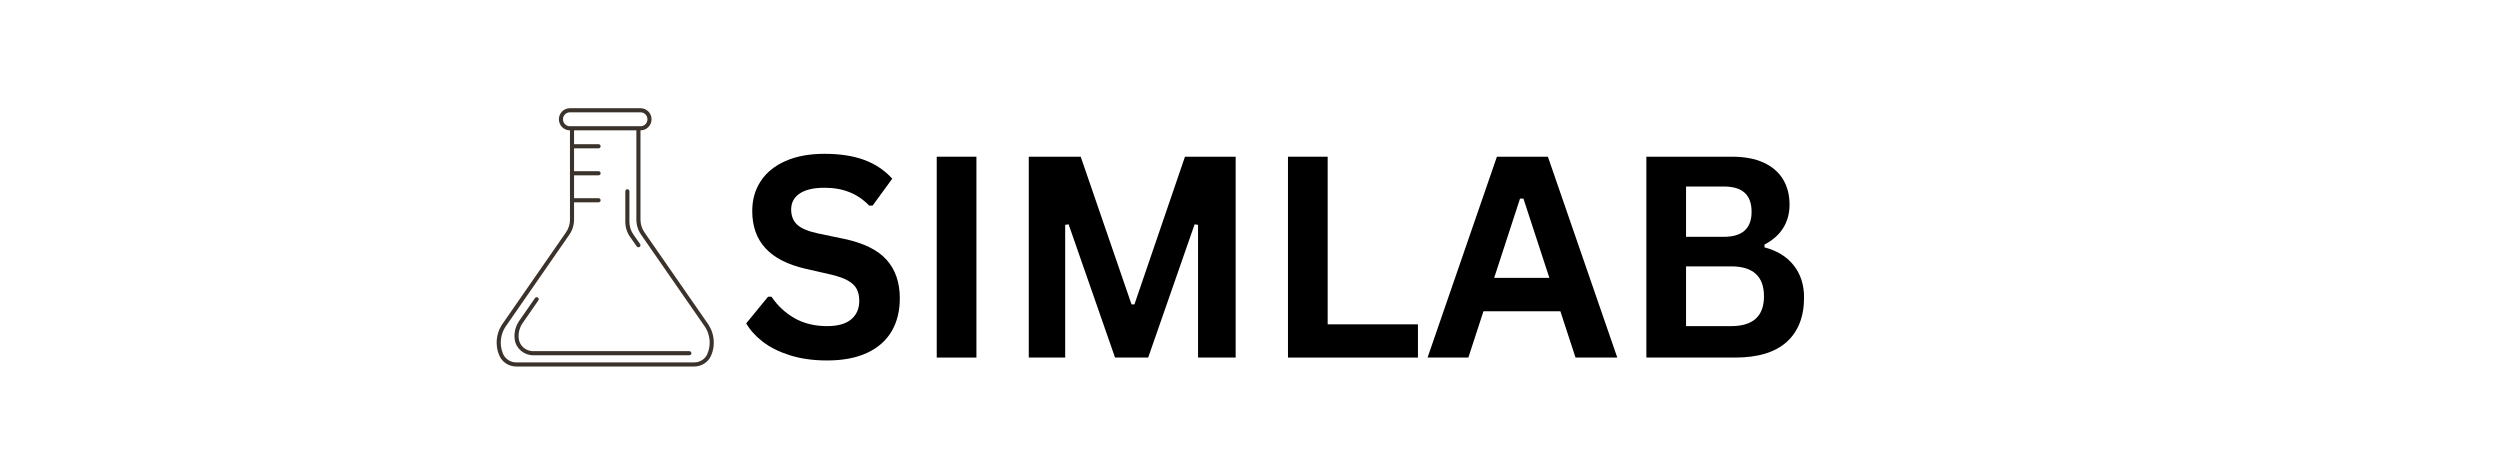
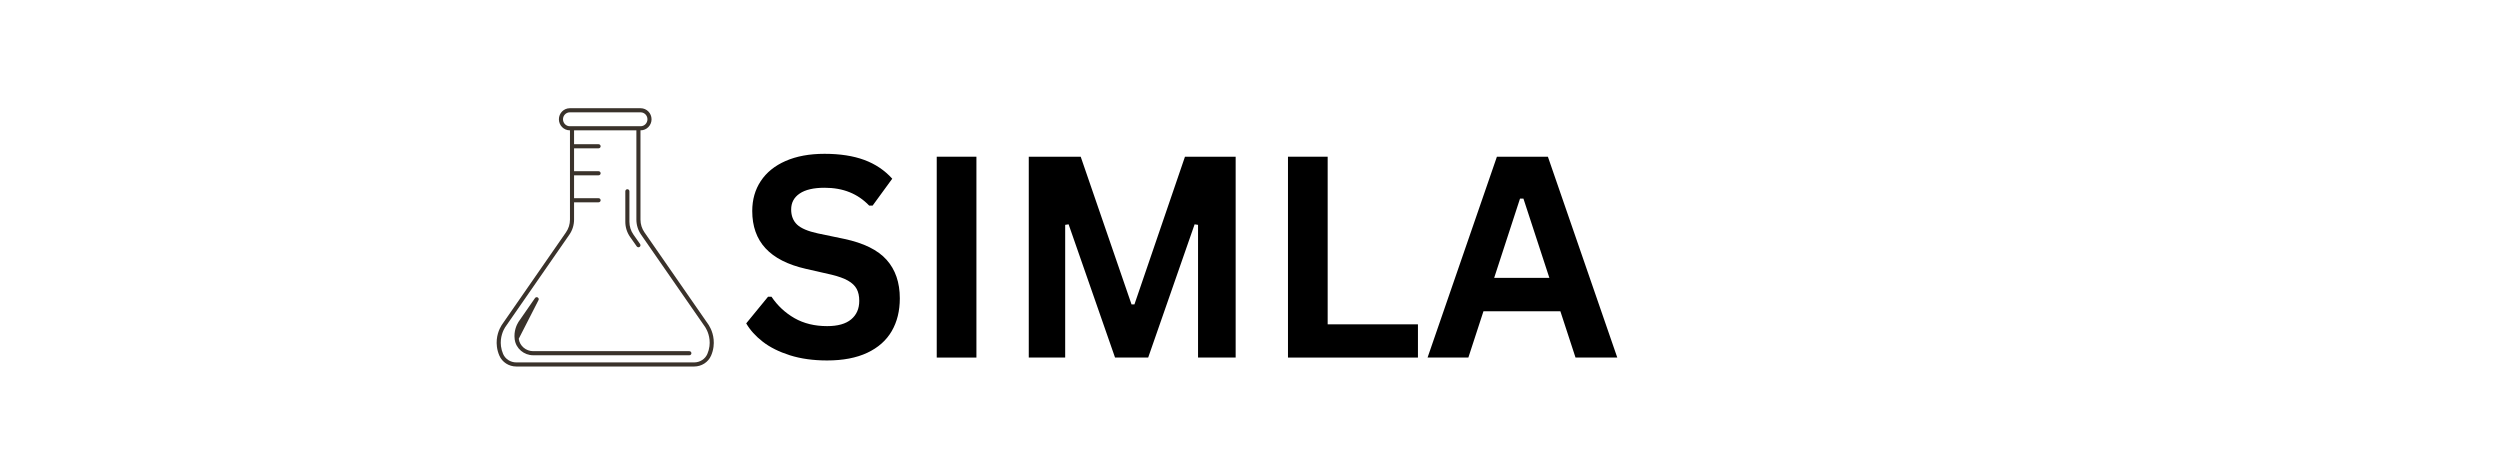
<svg xmlns="http://www.w3.org/2000/svg" width="1080" zoomAndPan="magnify" viewBox="0 0 810 151.5" height="202" preserveAspectRatio="xMidYMid meet" version="1.0">
  <defs>
    <g />
    <clipPath id="68f3c6165e">
      <path d="M 160.582 35.047 L 231.598 35.047 L 231.598 118.77 L 160.582 118.77 Z M 160.582 35.047 " clip-rule="nonzero" />
    </clipPath>
  </defs>
  <g fill="#000000" fill-opacity="1">
    <g transform="translate(239.149, 115.851)">
      <g>
        <path d="M 28.844 0.938 C 24.332 0.938 20.316 0.379 16.797 -0.734 C 13.285 -1.848 10.359 -3.305 8.016 -5.109 C 5.672 -6.922 3.875 -8.91 2.625 -11.078 L 9.703 -19.719 L 10.812 -19.719 C 12.77 -16.812 15.254 -14.492 18.266 -12.766 C 21.285 -11.047 24.812 -10.188 28.844 -10.188 C 32.281 -10.188 34.875 -10.914 36.625 -12.375 C 38.375 -13.832 39.25 -15.832 39.25 -18.375 C 39.25 -19.926 38.969 -21.219 38.406 -22.25 C 37.844 -23.289 36.91 -24.18 35.609 -24.922 C 34.305 -25.66 32.539 -26.301 30.312 -26.844 L 21.938 -28.75 C 16.094 -30.082 11.738 -32.301 8.875 -35.406 C 6.008 -38.508 4.578 -42.535 4.578 -47.484 C 4.578 -51.172 5.5 -54.406 7.344 -57.188 C 9.188 -59.977 11.863 -62.145 15.375 -63.688 C 18.895 -65.238 23.102 -66.016 28 -66.016 C 33.008 -66.016 37.301 -65.352 40.875 -64.031 C 44.457 -62.707 47.477 -60.68 49.938 -57.953 L 43.578 -49.234 L 42.469 -49.234 C 40.625 -51.16 38.516 -52.602 36.141 -53.562 C 33.766 -54.531 31.051 -55.016 28 -55.016 C 24.469 -55.016 21.781 -54.391 19.938 -53.141 C 18.102 -51.898 17.188 -50.18 17.188 -47.984 C 17.188 -45.93 17.828 -44.297 19.109 -43.078 C 20.398 -41.867 22.633 -40.922 25.812 -40.234 L 34.359 -38.453 C 40.68 -37.117 45.266 -34.859 48.109 -31.672 C 50.961 -28.484 52.391 -24.32 52.391 -19.188 C 52.391 -15.113 51.516 -11.57 49.766 -8.562 C 48.016 -5.551 45.375 -3.211 41.844 -1.547 C 38.312 0.109 33.977 0.938 28.844 0.938 Z M 28.844 0.938 " />
      </g>
    </g>
  </g>
  <g fill="#000000" fill-opacity="1">
    <g transform="translate(295.049, 115.851)">
      <g>
        <path d="M 21.312 0 L 8.453 0 L 8.453 -65.078 L 21.312 -65.078 Z M 21.312 0 " />
      </g>
    </g>
  </g>
  <g fill="#000000" fill-opacity="1">
    <g transform="translate(324.868, 115.851)">
      <g>
        <path d="M 20.25 0 L 8.453 0 L 8.453 -65.078 L 25.281 -65.078 L 41.75 -17.219 L 42.688 -17.219 L 59.062 -65.078 L 75.484 -65.078 L 75.484 0 L 63.297 0 L 63.297 -43 L 62.188 -43.172 L 47.141 0 L 36.406 0 L 21.359 -43.172 L 20.25 -43 Z M 20.25 0 " />
      </g>
    </g>
  </g>
  <g fill="#000000" fill-opacity="1">
    <g transform="translate(408.851, 115.851)">
      <g>
        <path d="M 21.312 -65.078 L 21.312 -10.766 L 50.562 -10.766 L 50.562 0 L 8.453 0 L 8.453 -65.078 Z M 21.312 -65.078 " />
      </g>
    </g>
  </g>
  <g fill="#000000" fill-opacity="1">
    <g transform="translate(461.546, 115.851)">
      <g>
        <path d="M 62.453 0 L 48.922 0 L 44.016 -15 L 19.094 -15 L 14.203 0 L 0.984 0 L 23.453 -65.078 L 39.969 -65.078 Z M 30.938 -51.5 L 22.562 -25.812 L 40.453 -25.812 L 32.047 -51.5 Z M 30.938 -51.5 " />
      </g>
    </g>
  </g>
  <g fill="#000000" fill-opacity="1">
    <g transform="translate(524.967, 115.851)">
      <g>
-         <path d="M 8.453 0 L 8.453 -65.078 L 36.234 -65.078 C 40.234 -65.078 43.617 -64.445 46.391 -63.188 C 49.172 -61.926 51.273 -60.129 52.703 -57.797 C 54.129 -55.461 54.844 -52.711 54.844 -49.547 C 54.844 -46.66 54.145 -44.117 52.75 -41.922 C 51.352 -39.734 49.348 -37.969 46.734 -36.625 L 46.734 -35.703 C 50.828 -34.629 53.984 -32.68 56.203 -29.859 C 58.43 -27.047 59.547 -23.594 59.547 -19.5 C 59.547 -13.258 57.672 -8.445 53.922 -5.062 C 50.172 -1.688 44.598 0 37.203 0 Z M 33.562 -39.125 C 39.551 -39.125 42.547 -41.82 42.547 -47.219 C 42.547 -49.977 41.801 -52.035 40.312 -53.391 C 38.832 -54.742 36.582 -55.422 33.562 -55.422 L 21.312 -55.422 L 21.312 -39.125 Z M 35.922 -10.188 C 43.016 -10.188 46.562 -13.406 46.562 -19.844 C 46.562 -26.312 43.016 -29.547 35.922 -29.547 L 21.312 -29.547 L 21.312 -10.188 Z M 35.922 -10.188 " />
-       </g>
+         </g>
    </g>
  </g>
  <g clip-path="url(#68f3c6165e)">
    <path fill="#3a322b" d="M 229.637 105.316 L 208.801 75.273 C 207.961 74.062 207.516 72.637 207.516 71.152 L 207.516 42.227 L 207.57 42.227 C 209.52 42.227 211.102 40.621 211.102 38.645 C 211.102 36.672 209.52 35.066 207.57 35.066 L 184.613 35.066 C 182.664 35.066 181.082 36.672 181.082 38.645 C 181.082 40.621 182.664 42.227 184.613 42.227 L 184.668 42.227 L 184.668 71.152 C 184.668 72.637 184.223 74.062 183.383 75.273 L 162.531 105.344 C 161.781 106.547 160.586 109.059 161 112.336 C 161.125 113.328 161.391 114.297 161.785 115.211 C 162.715 117.359 164.879 118.75 167.293 118.75 L 224.891 118.75 C 227.305 118.75 229.469 117.359 230.398 115.211 C 230.793 114.297 231.059 113.328 231.184 112.34 C 231.598 109.059 230.406 106.547 229.637 105.316 Z M 182.41 38.645 C 182.41 37.406 183.398 36.395 184.613 36.395 L 207.57 36.395 C 208.785 36.395 209.773 37.406 209.773 38.645 C 209.773 39.887 208.785 40.898 207.57 40.898 L 184.613 40.898 C 183.398 40.898 182.41 39.887 182.41 38.645 Z M 229.867 112.172 C 229.758 113.039 229.527 113.883 229.18 114.684 C 228.461 116.348 226.777 117.422 224.891 117.422 L 167.293 117.422 C 165.406 117.422 163.727 116.348 163.004 114.684 C 162.66 113.883 162.426 113.039 162.316 112.172 C 161.941 109.191 163.129 106.895 163.637 106.074 L 184.473 76.031 C 185.469 74.594 185.996 72.906 185.996 71.152 L 185.996 65.547 L 193.941 65.547 C 194.309 65.547 194.605 65.25 194.605 64.883 C 194.605 64.516 194.309 64.219 193.941 64.219 L 185.996 64.219 L 185.996 56.801 L 193.941 56.801 C 194.309 56.801 194.605 56.504 194.605 56.137 C 194.605 55.77 194.309 55.473 193.941 55.473 L 185.996 55.473 L 185.996 48.055 L 193.941 48.055 C 194.309 48.055 194.605 47.758 194.605 47.391 C 194.605 47.023 194.309 46.727 193.941 46.727 L 185.996 46.727 L 185.996 42.227 L 206.188 42.227 L 206.188 71.152 C 206.188 72.906 206.715 74.594 207.711 76.031 L 228.527 106.047 C 229.055 106.895 230.246 109.191 229.867 112.172 Z M 229.867 112.172 " fill-opacity="1" fill-rule="nonzero" />
  </g>
-   <path fill="#3a322b" d="M 223.352 113.777 L 172.754 113.777 C 170.422 113.777 168.418 112.094 168.09 109.855 L 168.078 109.75 C 167.785 107.438 168.707 105.656 169.098 105.027 L 174.434 97.328 C 174.645 97.027 174.57 96.613 174.27 96.406 C 173.969 96.195 173.555 96.27 173.344 96.57 L 167.988 104.297 C 167.387 105.266 166.426 107.281 166.758 109.918 L 166.777 110.055 C 167.199 112.934 169.77 115.105 172.754 115.105 L 223.352 115.105 C 223.719 115.105 224.016 114.809 224.016 114.441 C 224.016 114.074 223.719 113.777 223.352 113.777 Z M 223.352 113.777 " fill-opacity="1" fill-rule="nonzero" />
+   <path fill="#3a322b" d="M 223.352 113.777 L 172.754 113.777 C 170.422 113.777 168.418 112.094 168.09 109.855 L 168.078 109.75 L 174.434 97.328 C 174.645 97.027 174.57 96.613 174.27 96.406 C 173.969 96.195 173.555 96.27 173.344 96.57 L 167.988 104.297 C 167.387 105.266 166.426 107.281 166.758 109.918 L 166.777 110.055 C 167.199 112.934 169.77 115.105 172.754 115.105 L 223.352 115.105 C 223.719 115.105 224.016 114.809 224.016 114.441 C 224.016 114.074 223.719 113.777 223.352 113.777 Z M 223.352 113.777 " fill-opacity="1" fill-rule="nonzero" />
  <path fill="#3a322b" d="M 206.309 79.84 C 206.438 80.023 206.645 80.121 206.852 80.121 C 206.984 80.121 207.117 80.082 207.234 80 C 207.535 79.789 207.605 79.375 207.395 79.078 L 205.242 76.012 C 204.383 74.793 203.93 73.352 203.93 71.852 L 203.93 61.969 C 203.93 61.602 203.633 61.305 203.266 61.305 C 202.898 61.305 202.602 61.602 202.602 61.969 L 202.602 71.852 C 202.602 73.629 203.141 75.332 204.156 76.777 Z M 206.309 79.84 " fill-opacity="1" fill-rule="nonzero" />
</svg>